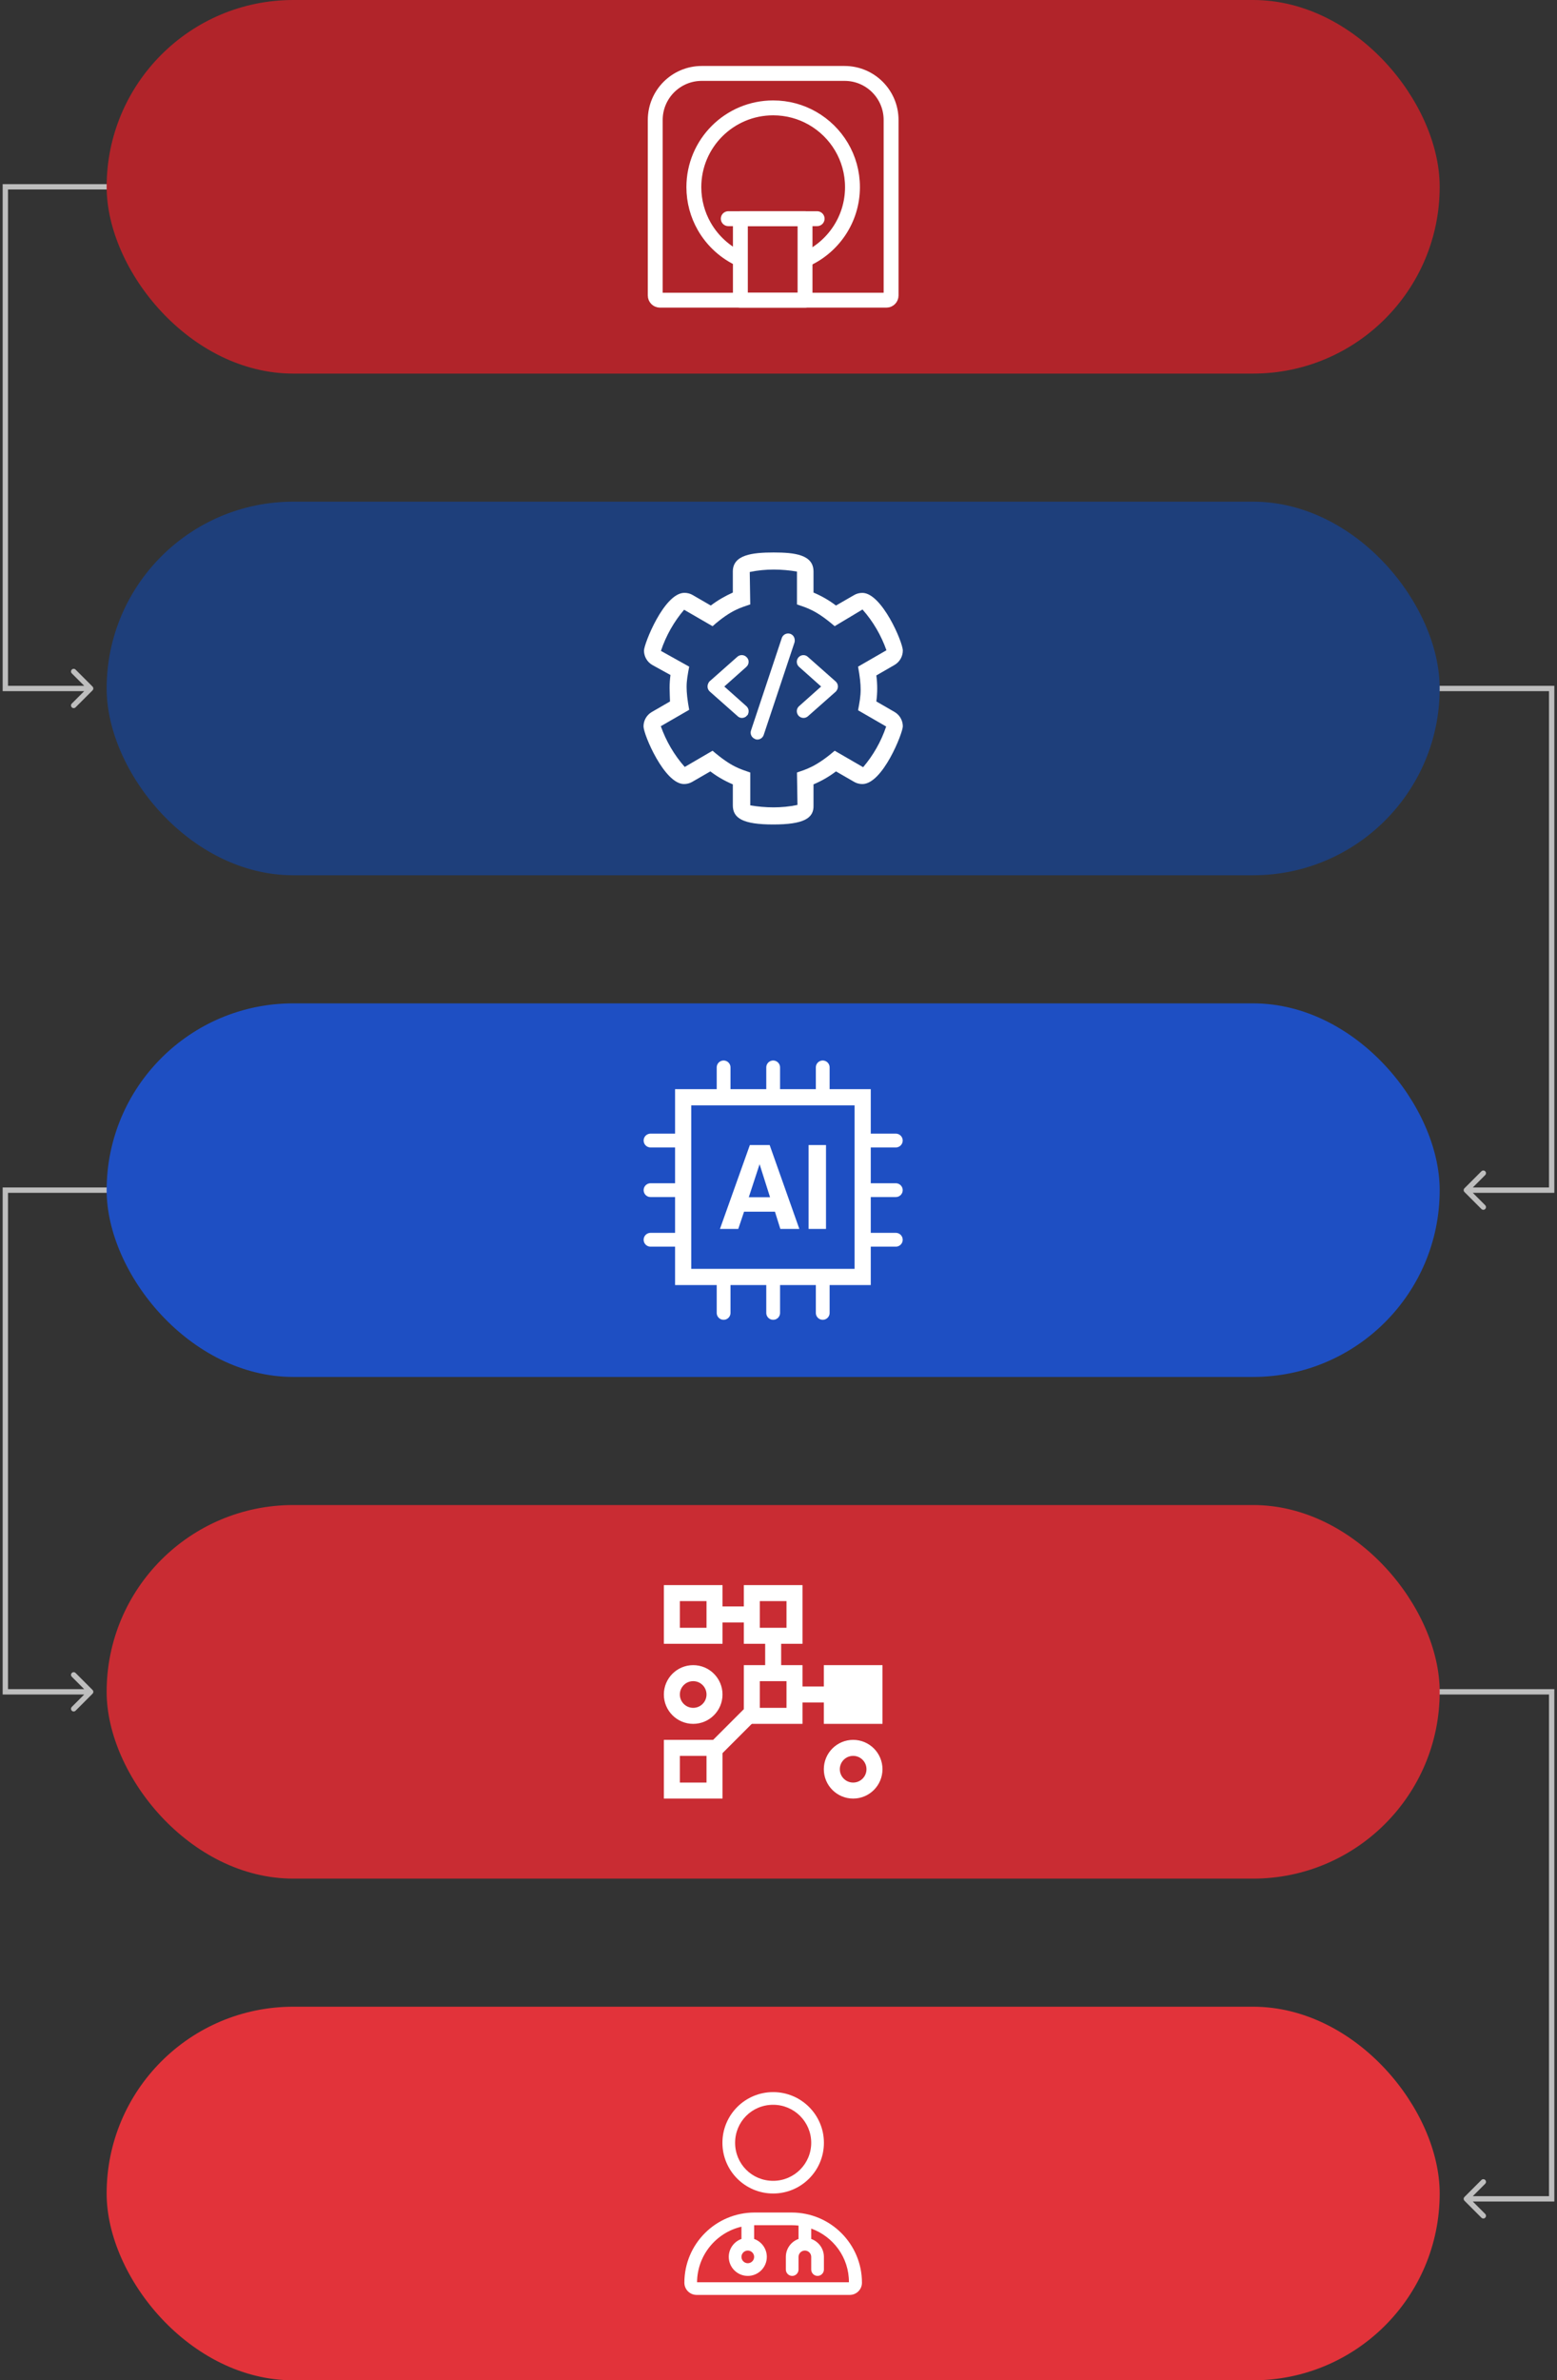
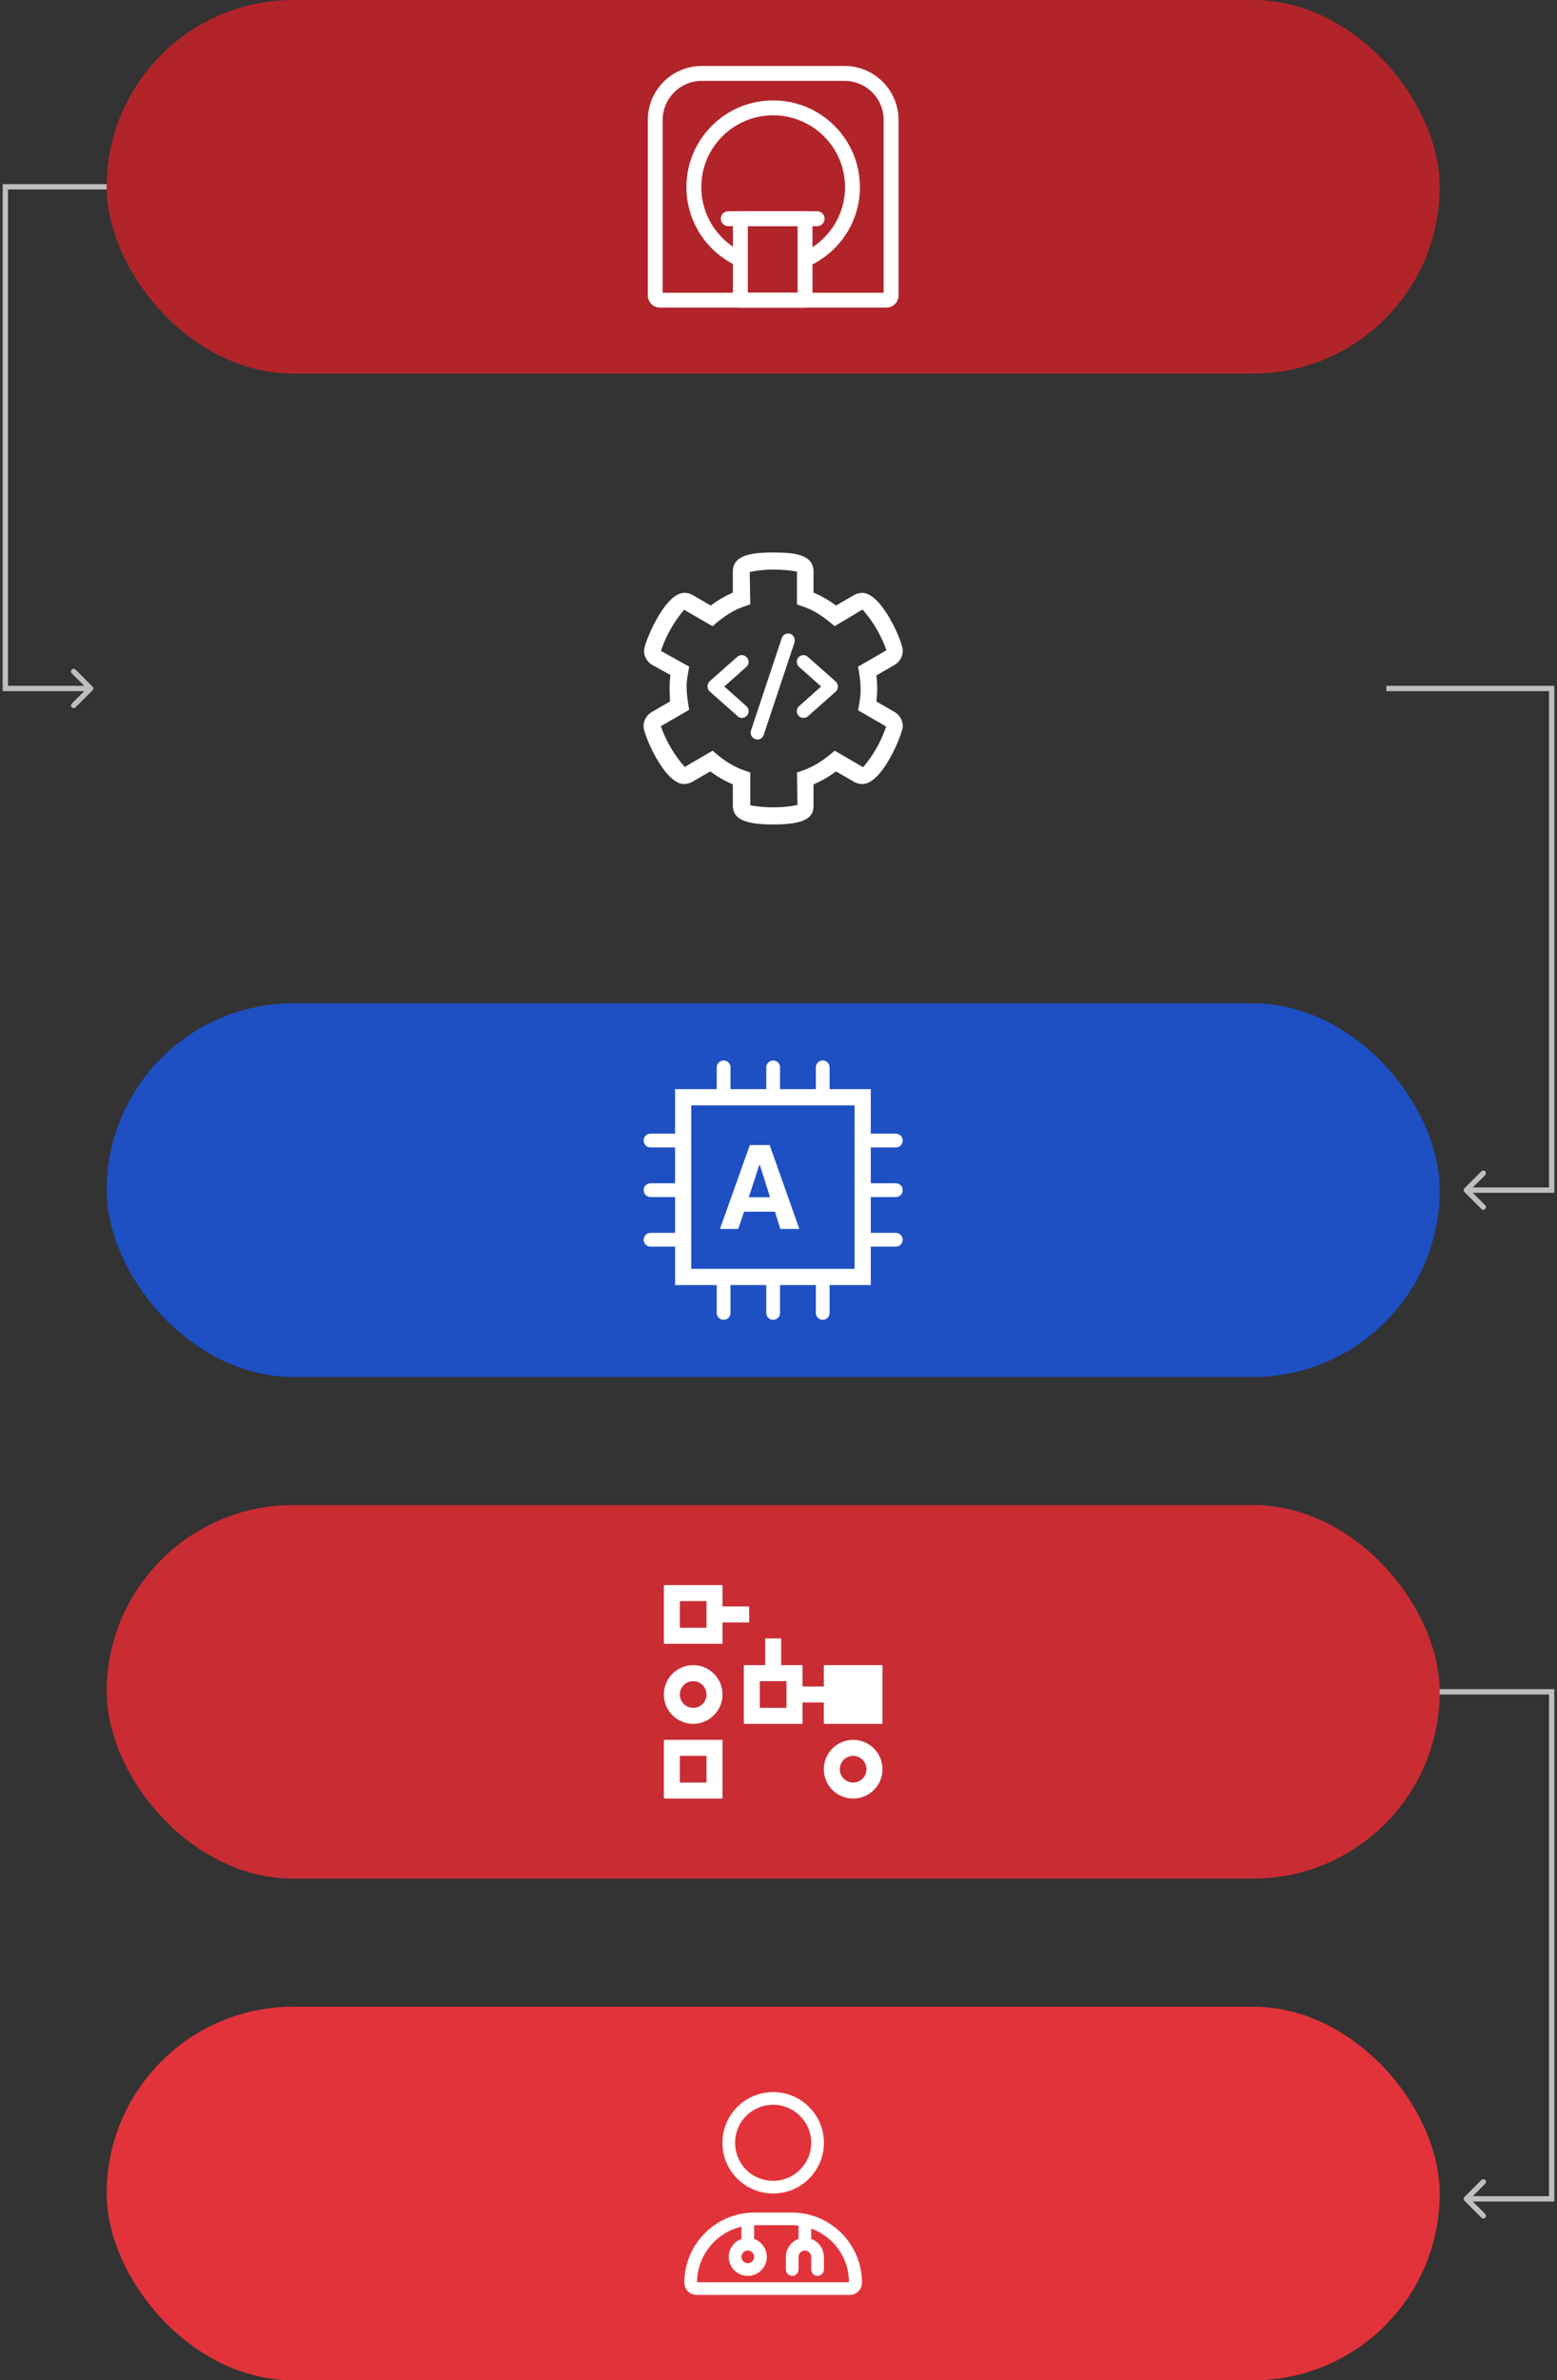
<svg xmlns="http://www.w3.org/2000/svg" width="292" height="446" viewBox="0 0 292 446" fill="none">
  <rect x="0" y="0" width="292" height="446" fill="#333333" stroke="none" />
-   <path d="M1 223V222.5H0.5V223H1ZM17.354 317.354C17.549 317.158 17.549 316.842 17.354 316.646L14.172 313.464C13.976 313.269 13.66 313.269 13.464 313.464C13.269 313.66 13.269 313.976 13.464 314.172L16.293 317L13.464 319.828C13.269 320.024 13.269 320.34 13.464 320.536C13.66 320.731 13.976 320.731 14.172 320.536L17.354 317.354ZM1 317H0.5V317.5H1V317ZM1 223.5H27V222.5H1V223.5ZM17 316.5H1V317.5H17V316.5ZM1.5 317V223H0.5V317H1.5Z" fill="#BEBEBE" />
  <path d="M291 412L291 412.5L291.5 412.5L291.5 412L291 412ZM274.646 411.646C274.451 411.842 274.451 412.158 274.646 412.354L277.828 415.536C278.024 415.731 278.34 415.731 278.536 415.536C278.731 415.34 278.731 415.024 278.536 414.828L275.707 412L278.536 409.172C278.731 408.976 278.731 408.66 278.536 408.464C278.34 408.269 278.024 408.269 277.828 408.464L274.646 411.646ZM291 317L291.5 317L291.5 316.5L291 316.5L291 317ZM291 411.5L275 411.5L275 412.5L291 412.5L291 411.5ZM262 317.5L291 317.5L291 316.5L262 316.5L262 317.5ZM290.5 317L290.5 412L291.5 412L291.5 317L290.5 317Z" fill="#BEBEBE" />
  <path d="M291 223L291 223.5L291.5 223.5L291.5 223L291 223ZM274.646 222.646C274.451 222.842 274.451 223.158 274.646 223.354L277.828 226.536C278.024 226.731 278.34 226.731 278.536 226.536C278.731 226.34 278.731 226.024 278.536 225.828L275.707 223L278.536 220.172C278.731 219.976 278.731 219.66 278.536 219.464C278.34 219.269 278.024 219.269 277.828 219.464L274.646 222.646ZM291 129L291.5 129L291.5 128.5L291 128.5L291 129ZM291 222.5L275 222.5L275 223.5L291 223.5L291 222.5ZM260 129.5L291 129.5L291 128.5L260 128.5L260 129.5ZM290.5 129L290.5 223L291.5 223L291.5 129L290.5 129Z" fill="#BEBEBE" />
  <path d="M1 35V34.5H0.5V35H1ZM17.354 129.354C17.549 129.158 17.549 128.842 17.354 128.646L14.172 125.464C13.976 125.269 13.66 125.269 13.464 125.464C13.269 125.66 13.269 125.976 13.464 126.172L16.293 129L13.464 131.828C13.269 132.024 13.269 132.34 13.464 132.536C13.66 132.731 13.976 132.731 14.172 132.536L17.354 129.354ZM1 129H0.5V129.5H1V129ZM1 35.5H23.5V34.5H1V35.5ZM17 128.5H1V129.5H17V128.5ZM1.5 129V35H0.5V129H1.5Z" fill="#BEBEBE" />
  <rect x="20" width="250" height="70" rx="35" fill="#B1242A" />
  <path d="M139 48.653C136.077 47.366 133.649 45.167 132.075 42.416C130.839 40.251 130.125 37.738 130.125 35.061C130.125 26.865 136.779 20.213 144.999 20.213C147.681 20.213 150.198 20.917 152.368 22.159C156.853 24.718 159.873 29.533 159.873 35.061C159.873 41.129 156.221 46.35 150.992 48.653" stroke="white" stroke-width="2.792" stroke-miterlimit="10" />
  <rect x="138.85" y="40.976" width="12.126" height="15.267" stroke="white" stroke-width="2.792" stroke-linejoin="round" />
  <line x1="136.581" y1="40.976" x2="153.244" y2="40.976" stroke="white" stroke-width="2.792" stroke-linecap="round" />
  <path d="M122.885 22.481C122.885 17.663 126.791 13.757 131.609 13.757H158.391C163.209 13.757 167.115 17.663 167.115 22.481V55.37C167.115 55.852 166.724 56.243 166.242 56.243H123.757C123.275 56.243 122.885 55.852 122.885 55.37V22.481Z" stroke="white" stroke-width="2.792" stroke-linejoin="round" />
-   <rect x="20" y="94" width="250" height="70" rx="35" fill="#1E3F7B" />
  <path d="M145 154.483C139.42 154.483 137.435 153.355 137.435 150.905V146.967C135.925 146.333 134.514 145.521 133.219 144.537L129.805 146.506C129.345 146.775 128.812 146.906 128.276 146.906C124.621 146.906 120.686 137.661 120.686 136.096C120.686 135.016 121.263 133.971 122.249 133.401L125.651 131.438C125.631 130.603 125.578 129.796 125.578 128.91C125.578 128.024 125.631 127.305 125.74 126.475L122.336 124.6C121.351 124.033 120.774 122.988 120.774 121.903C120.774 120.65 124.555 111.082 128.359 111.082C128.898 111.082 129.436 111.216 129.904 111.492L133.303 113.46C134.597 112.477 136.011 111.665 137.434 111.03V107.092C137.434 103.949 141.078 103.517 145.089 103.517C149.042 103.517 152.565 103.924 152.565 107.092V111.03C154.075 111.664 155.486 112.476 156.781 113.46L160.196 111.491C160.656 111.222 161.189 111.091 161.726 111.091C165.356 111.091 169.315 120.304 169.315 121.901C169.315 122.981 168.737 124.026 167.751 124.596L164.349 126.559C164.458 127.389 164.511 128.195 164.511 128.995C164.511 129.794 164.458 130.6 164.349 131.43L167.753 133.396C168.738 133.964 169.316 135.008 169.316 136.089C169.316 137.342 165.535 146.909 161.729 146.909C161.19 146.909 160.651 146.776 160.186 146.5L156.782 144.537C155.486 145.52 154.076 146.332 152.566 146.967V150.905C152.654 153.348 150.673 154.483 145 154.483ZM133.632 140.666C137.207 143.734 138.842 144.086 140.704 144.747V150.904C142.109 151.137 143.573 151.275 145.06 151.275C146.548 151.275 148.059 151.137 149.559 150.82L149.464 144.748C151.063 144.18 152.966 143.731 156.536 140.667L161.873 143.75C163.742 141.554 165.234 138.975 166.192 136.128L160.922 133.086C161.195 131.594 161.406 130.554 161.406 129.197C161.406 128.107 161.27 126.811 160.922 124.91L166.243 121.84C165.265 119.077 163.763 116.467 161.754 114.203L156.535 117.329C152.96 114.261 151.325 113.909 149.463 113.248V107.092C148.058 106.859 146.594 106.721 145.107 106.721C143.619 106.721 142.108 106.859 140.608 107.176L140.703 113.248C139.107 113.82 137.205 114.178 133.632 117.334L128.299 114.248C126.409 116.469 124.907 119.079 123.951 121.959L129.25 124.912C128.977 126.402 128.766 127.447 128.766 128.711C128.766 129.801 128.902 131.097 129.25 132.998L123.929 136.068C124.907 138.831 126.409 141.441 128.418 143.705L133.632 140.666Z" fill="white" />
  <path d="M146.97 119.575C147.147 119.181 147.579 118.963 148.004 119.057L148.096 119.082L148.098 119.083L148.19 119.119C148.63 119.323 148.771 119.821 148.685 120.239L148.681 120.258L148.675 120.277L142.901 137.602C142.773 137.986 142.416 138.23 142.031 138.23C141.949 138.23 141.811 138.221 141.676 138.124C141.239 137.939 141.011 137.446 141.163 136.989L146.937 119.663L146.97 119.575ZM138.578 123.259C138.947 122.994 139.465 123.036 139.783 123.378C140.185 123.74 140.117 124.367 139.753 124.692H139.752L135.328 128.632L139.754 132.574L139.82 132.641C140.134 132.983 140.145 133.514 139.83 133.869L139.831 133.87C139.65 134.075 139.397 134.18 139.145 134.18C138.933 134.18 138.707 134.106 138.527 133.908L133.34 129.321L133.339 129.32C133.143 129.145 133.031 128.896 133.031 128.633C133.031 128.371 133.141 128.148 133.249 127.983L133.274 127.945L133.309 127.913L138.505 123.318L138.578 123.259ZM150.071 123.327C150.412 123.016 150.942 123.002 151.299 123.348L156.495 127.944L156.499 127.948L156.566 128.016C156.716 128.182 156.805 128.4 156.805 128.633C156.805 128.904 156.686 129.135 156.529 129.319L156.514 129.336L156.496 129.353L151.3 133.948C151.126 134.102 150.909 134.18 150.691 134.18C150.439 134.18 150.186 134.076 150.003 133.868L149.997 133.862L149.99 133.854C149.679 133.456 149.694 132.917 150.08 132.573L154.504 128.632L150.08 124.692C149.702 124.355 149.667 123.774 150.004 123.395L150.071 123.327Z" fill="white" stroke="white" stroke-width="0.68" />
  <rect x="20" y="188" width="250" height="70" rx="35" fill="#1E4FC3" />
  <path d="M145.333 227.036H139.542L138.454 230.267H135.02L140.63 214.546H144.341L149.909 230.267H146.346L145.333 227.036ZM144.416 224.326L142.453 218.14L140.427 224.326H144.416Z" fill="white" />
-   <path d="M151.646 214.546H154.91V230.267H151.646V214.546Z" fill="white" />
  <path d="M135.705 200V205.218" stroke="white" stroke-width="2.585" stroke-miterlimit="10" stroke-linecap="round" />
  <path d="M135.705 240.782V246" stroke="white" stroke-width="2.585" stroke-miterlimit="10" stroke-linecap="round" />
  <path d="M145 200V205.218" stroke="white" stroke-width="2.585" stroke-miterlimit="10" stroke-linecap="round" />
  <path d="M145 240.782V246" stroke="white" stroke-width="2.585" stroke-miterlimit="10" stroke-linecap="round" />
  <path d="M154.295 200V205.218" stroke="white" stroke-width="2.585" stroke-miterlimit="10" stroke-linecap="round" />
  <path d="M154.295 240.782V246" stroke="white" stroke-width="2.585" stroke-miterlimit="10" stroke-linecap="round" />
  <path d="M168 213.705L162.782 213.705" stroke="white" stroke-width="2.585" stroke-miterlimit="10" stroke-linecap="round" />
  <path d="M127.219 213.705L122.001 213.705" stroke="white" stroke-width="2.585" stroke-miterlimit="10" stroke-linecap="round" />
  <path d="M168 223L162.782 223" stroke="white" stroke-width="2.585" stroke-miterlimit="10" stroke-linecap="round" />
  <path d="M127.219 223L122.001 223" stroke="white" stroke-width="2.585" stroke-miterlimit="10" stroke-linecap="round" />
  <path d="M168 232.294L162.782 232.294" stroke="white" stroke-width="2.585" stroke-miterlimit="10" stroke-linecap="round" />
  <path d="M127.219 232.294L122.001 232.294" stroke="white" stroke-width="2.585" stroke-miterlimit="10" stroke-linecap="round" />
  <rect x="128.119" y="205.596" width="33.669" height="33.669" stroke="white" stroke-width="3.035" />
  <rect x="20" y="282" width="250" height="70" rx="35" fill="#C92C33" />
  <rect x="126" y="298.5" width="8" height="8" stroke="white" stroke-width="3" />
-   <rect x="141" y="298.5" width="8" height="8" stroke="white" stroke-width="3" />
  <rect x="141" y="313.5" width="8" height="8" stroke="white" stroke-width="3" />
  <rect x="154.5" y="312" width="11" height="11" fill="white" />
  <rect x="126" y="327.5" width="8" height="8" stroke="white" stroke-width="3" />
  <circle cx="130" cy="317.5" r="4" stroke="white" stroke-width="3" />
  <circle cx="160" cy="331.5" r="4" stroke="white" stroke-width="3" />
  <line x1="134.5" y1="302.5" x2="140.5" y2="302.5" stroke="white" stroke-width="3" />
  <line x1="149.5" y1="317.5" x2="155.5" y2="317.5" stroke="white" stroke-width="3" />
  <line x1="145" y1="307" x2="145" y2="313" stroke="white" stroke-width="3" />
-   <line x1="140.561" y1="321.303" x2="133.561" y2="328.303" stroke="white" stroke-width="3" />
  <rect x="20" y="376" width="250" height="70" rx="35" fill="#E2333A" />
  <path d="M135.484 401.5C135.484 396.253 139.744 392 144.999 392C150.255 392 154.515 396.253 154.515 401.5C154.515 406.747 150.255 411 144.999 411C139.744 411 135.484 406.747 135.484 401.5ZM152.136 401.5C152.136 397.565 148.939 394.375 144.999 394.375C140.993 394.375 137.863 397.565 137.863 401.5C137.863 405.434 140.993 408.625 144.999 408.625C148.939 408.625 152.136 405.434 152.136 401.5ZM128.348 427.714C128.348 420.448 134.245 414.562 141.52 414.562H148.478C155.756 414.562 161.651 420.448 161.651 427.714C161.651 428.976 160.625 430 159.361 430H130.639C129.374 430 128.348 428.976 128.348 427.714H128.348ZM140.242 421.688C139.588 421.688 139.052 422.222 139.052 422.875C139.052 423.528 139.588 424.062 140.242 424.062C140.896 424.062 141.431 423.528 141.431 422.875C141.431 422.222 140.896 421.688 140.242 421.688ZM141.431 416.938V419.513C142.814 420.003 143.81 421.324 143.81 422.875C143.81 424.842 142.212 426.438 140.242 426.438C138.272 426.438 136.673 424.842 136.673 422.875C136.673 421.324 137.67 420.003 139.052 419.513V417.22C134.308 418.325 130.767 422.563 130.726 427.625H159.205C159.235 422.994 156.269 419.06 152.136 417.568V419.513C153.518 420.003 154.515 421.324 154.515 422.875V425.25C154.515 425.903 153.979 426.438 153.325 426.438C152.671 426.438 152.136 425.903 152.136 425.25V422.875C152.136 422.222 151.601 421.688 150.946 421.688C150.292 421.688 149.757 422.222 149.757 422.875V425.25C149.757 425.903 149.222 426.438 148.568 426.438C147.913 426.438 147.378 425.903 147.378 425.25V422.875C147.378 421.324 148.374 420.003 149.757 419.513V417.012C149.341 416.96 148.91 416.938 148.478 416.938H141.52C141.491 416.938 141.461 416.938 141.364 416.938H141.431Z" fill="white" />
</svg>